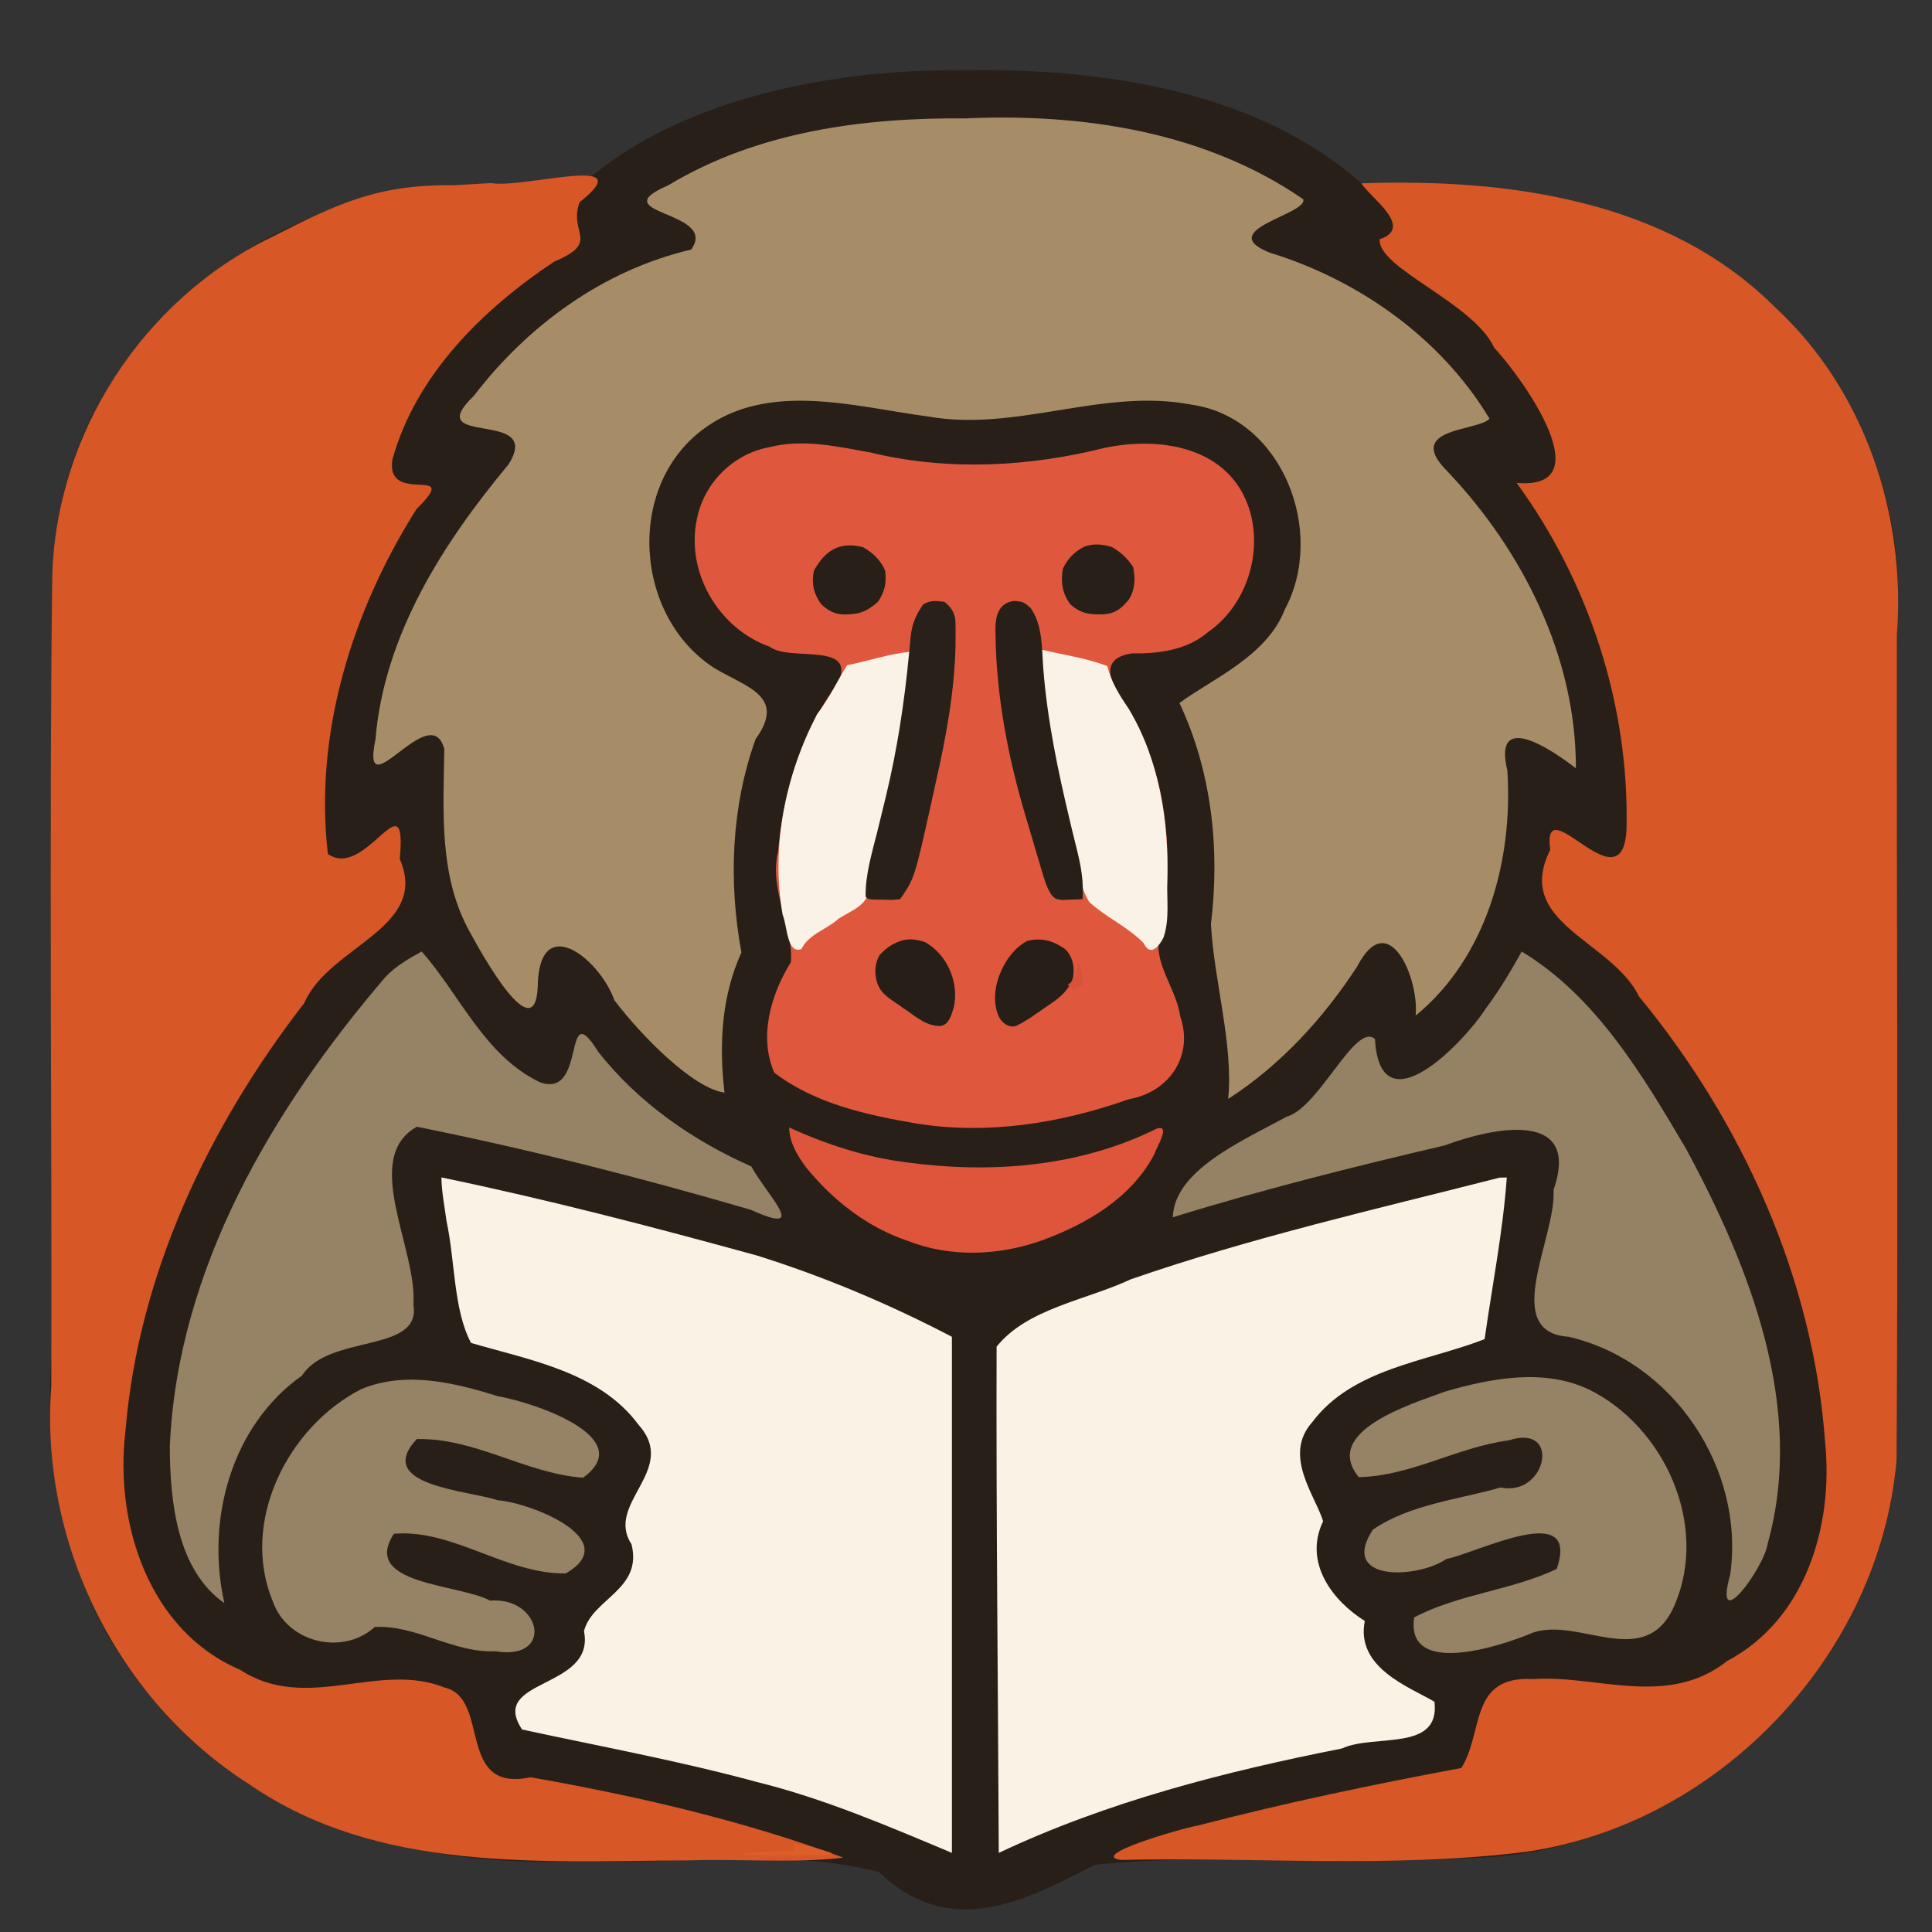
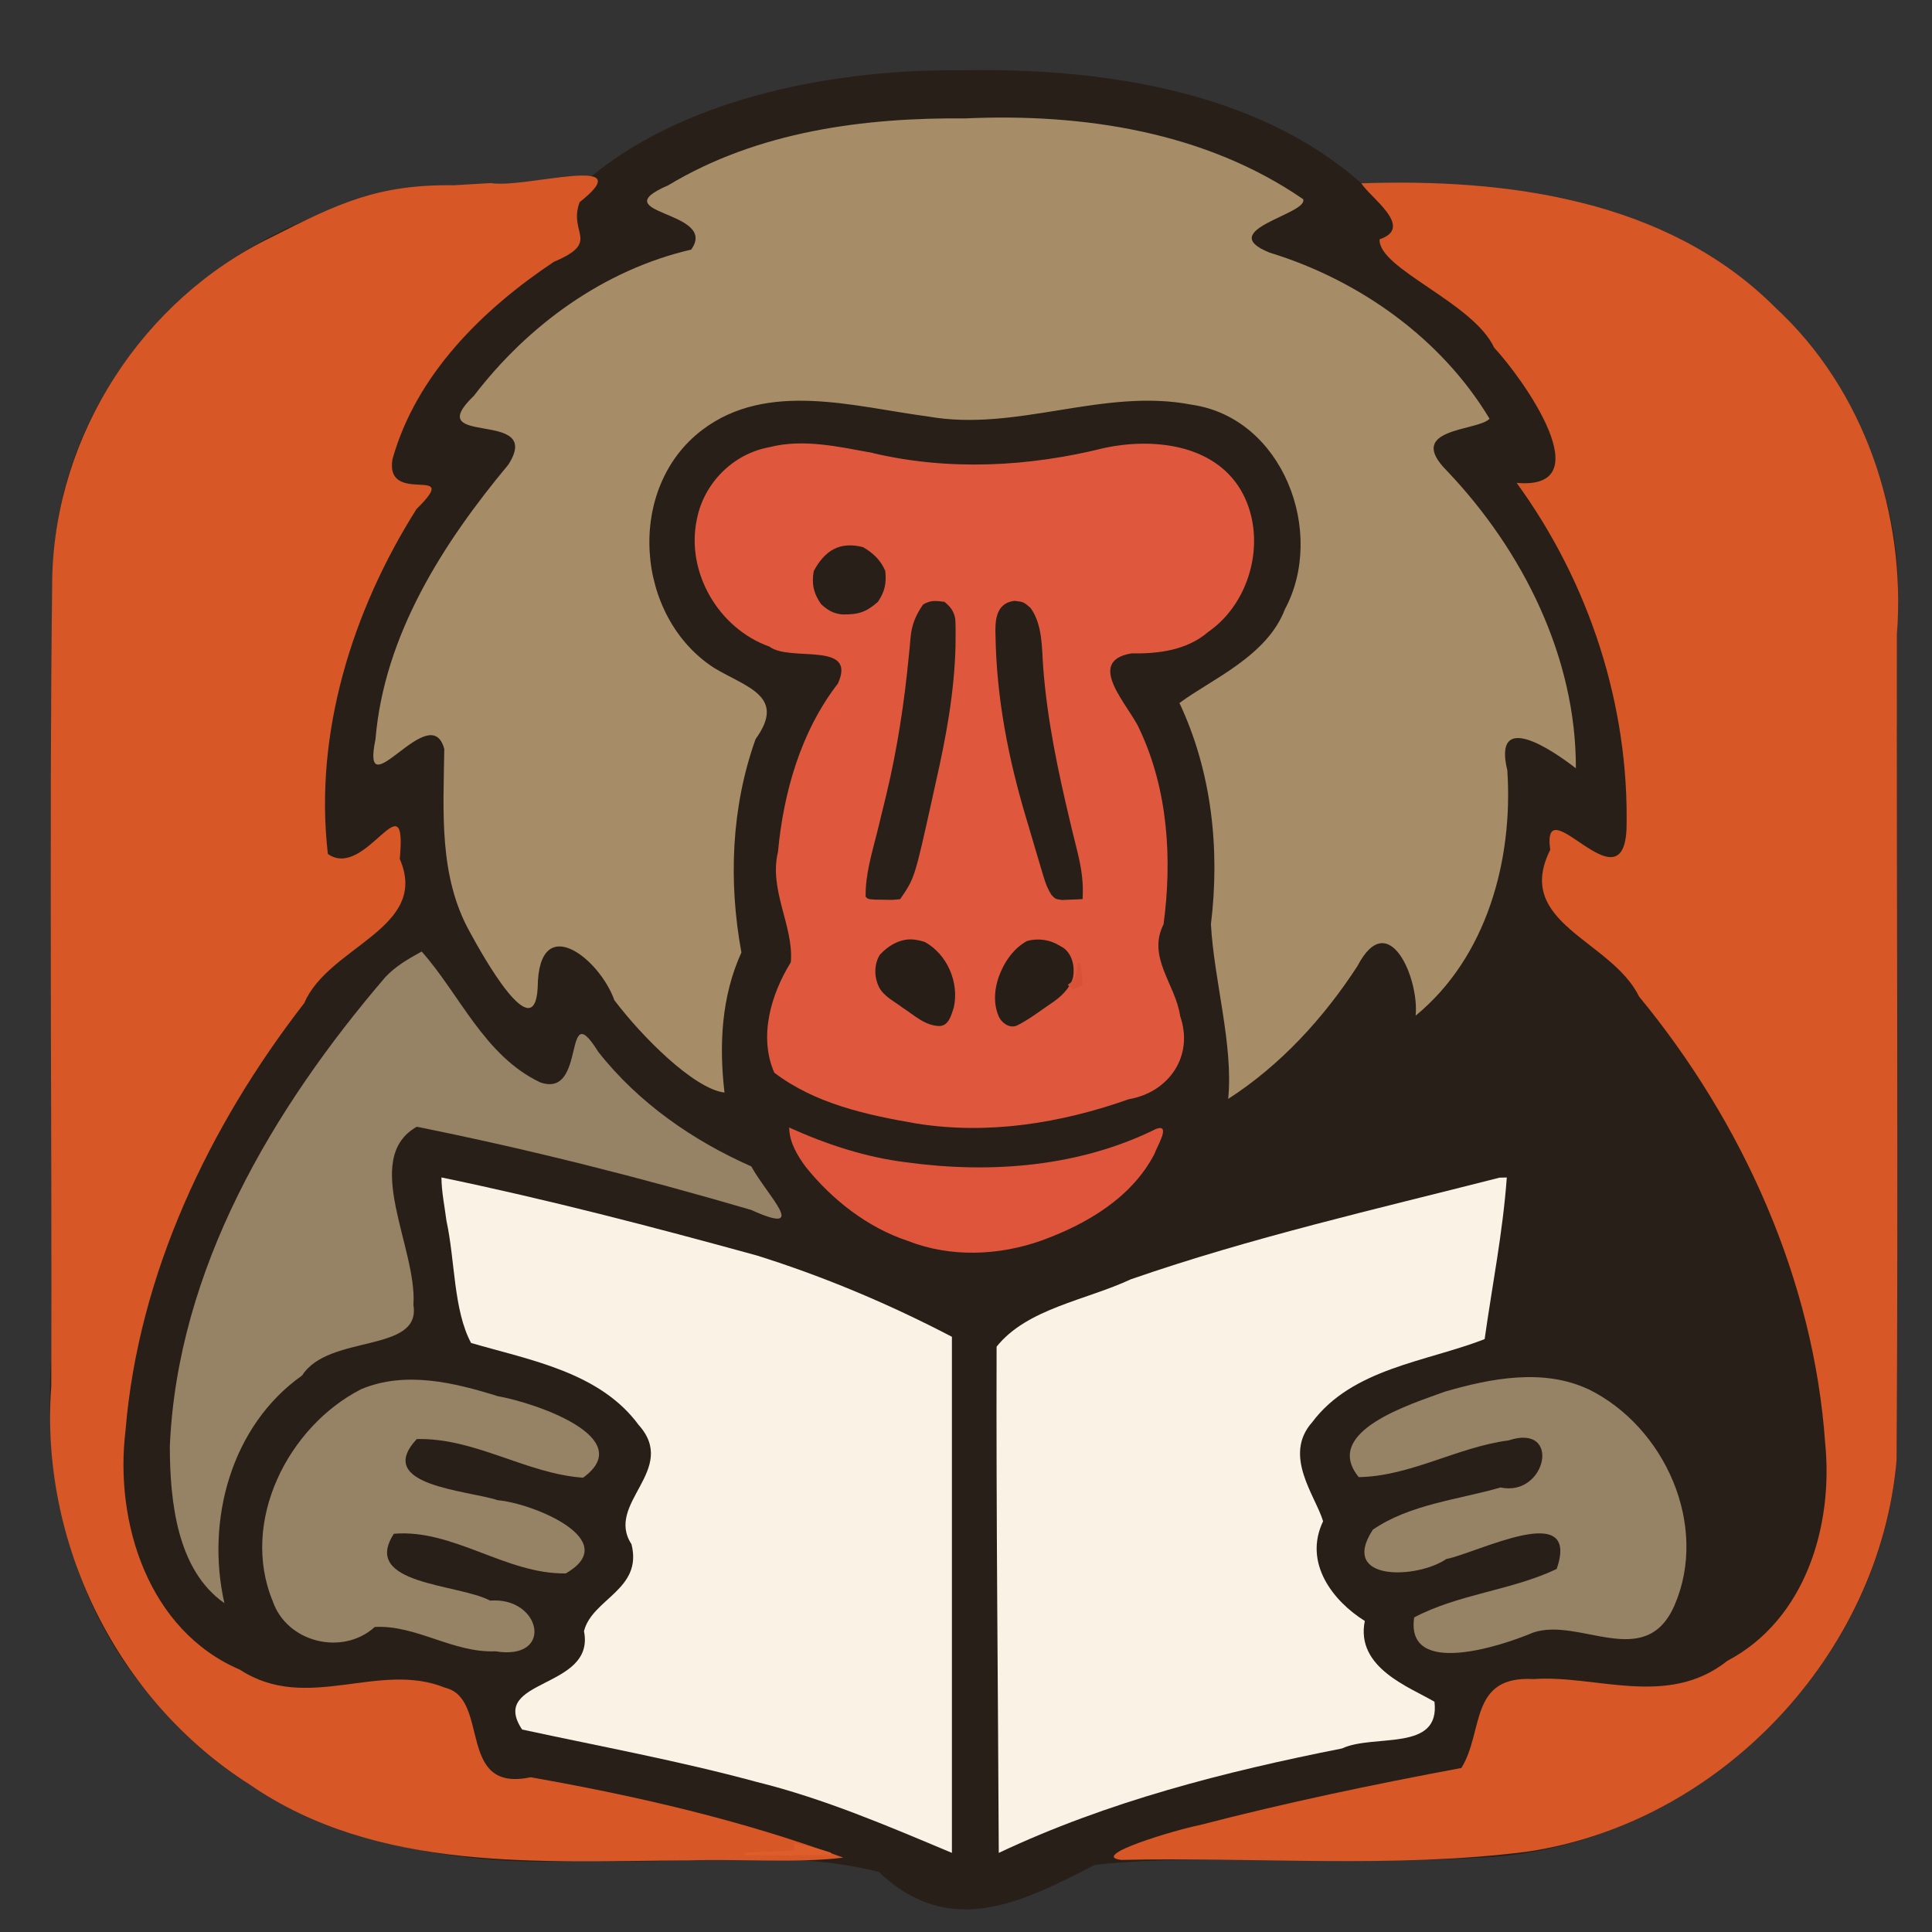
<svg xmlns="http://www.w3.org/2000/svg" xmlns:ns1="http://www.inkscape.org/namespaces/inkscape" xmlns:ns2="http://sodipodi.sourceforge.net/DTD/sodipodi-0.dtd" width="40" height="40" viewBox="0 0 10.583 10.583" version="1.1" id="svg8" ns1:version="0.92.5 (2060ec1f9f, 2020-04-08)" ns2:docname="plugin_icon.svg">
  <rect x="0" y="0" width="10.583" height="10.583" fill="#333333" stroke="none" />
  <defs id="defs2" />
  <ns2:namedview id="base" pagecolor="#ffffff" bordercolor="#666666" borderopacity="1.0" ns1:pageopacity="0.0" ns1:pageshadow="2" ns1:zoom="11.313709" ns1:cx="50.259787" ns1:cy="36.497148" ns1:document-units="mm" ns1:current-layer="layer1-2" showgrid="false" units="px" ns1:window-width="2560" ns1:window-height="1377" ns1:window-x="-8" ns1:window-y="-8" ns1:window-maximized="1" />
  <g ns1:label="Layer 1" ns1:groupmode="layer" id="layer1" transform="translate(0,-286.417)">
    <g transform="matrix(0.313,0,0,0.313,0.001,204.175)" id="layer1-2" ns1:label="Layer 1">
      <path style="fill:#281f18;stroke-width:0.042" d="m 16.829,263.984 c 2.37,-0.045 5.143,0.332 6.992,1.978 1.543,0.284 3.027,-0.114 4.52,0.583 2.942,0.989 5.106,3.923 4.853,7.044 -0.019,4.97 0.053,9.943 -0.023,14.911 -0.405,3.656 -3.699,6.659 -7.371,6.768 -2.21,0.141 -4.439,-0.101 -6.64,0.121 -1.276,0.658 -2.542,1.305 -3.783,0.127 -1.671,-0.433 -3.438,-0.109 -5.15,-0.204 -2.745,0.165 -5.718,-0.577 -7.518,-2.785 -1.475,-1.643 -1.967,-3.905 -1.813,-6.06 0.025,-4.615 -0.065,-9.233 0.035,-13.845 0.124,-3.03 2.491,-5.602 5.374,-6.336 1.394,-0.611 2.699,0.106 4.064,-0.463 1.703,-1.393 4.322,-1.863 6.461,-1.839 z" id="path817" ns1:connector-curvature="0" ns2:nodetypes="cccccccccccccccc" />
      <path style="fill:#a68c67;stroke-width:0.042" d="m 16.916,264.825 c 2.04,-0.088 4.174,0.235 5.887,1.415 0.096,0.261 -1.572,0.54 -0.587,0.935 1.563,0.479 3.002,1.497 3.849,2.907 -0.198,0.221 -1.505,0.154 -0.741,0.917 1.322,1.391 2.257,3.255 2.252,5.201 -0.432,-0.336 -1.455,-1.02 -1.2,0.036 0.104,1.562 -0.357,3.27 -1.605,4.293 0.067,-0.643 -0.471,-1.919 -1.018,-0.868 -0.592,0.911 -1.345,1.734 -2.262,2.325 0.094,-0.941 -0.25,-2.08 -0.302,-3.058 0.16,-1.309 0.015,-2.669 -0.551,-3.871 0.561,-0.416 1.531,-0.817 1.845,-1.639 0.724,-1.347 -0.034,-3.351 -1.629,-3.581 -1.551,-0.302 -3.062,0.482 -4.615,0.206 -1.287,-0.169 -2.807,-0.633 -3.951,0.234 -1.343,1.014 -1.186,3.269 0.209,4.168 0.568,0.34 1.267,0.492 0.723,1.244 -0.427,1.193 -0.476,2.497 -0.248,3.734 -0.351,0.769 -0.393,1.621 -0.296,2.452 -0.541,-0.068 -1.45,-0.985 -1.927,-1.616 -0.264,-0.74 -1.327,-1.57 -1.342,-0.229 -0.05,1.08 -0.958,-0.541 -1.183,-0.956 -0.554,-0.986 -0.466,-2.127 -0.452,-3.211 -0.241,-0.908 -1.472,1.117 -1.204,-0.171 0.152,-1.825 1.181,-3.432 2.324,-4.805 0.644,-1 -1.563,-0.285 -0.601,-1.207 0.946,-1.236 2.272,-2.202 3.802,-2.558 0.492,-0.687 -1.586,-0.612 -0.4,-1.126 1.567,-0.944 3.428,-1.188 5.226,-1.17 z" id="path819" ns1:connector-curvature="0" />
      <path style="fill:#d75726;stroke-width:0.042" d="m 8.586,265.958 c 0.588,0.101 2.659,-0.538 1.555,0.334 -0.206,0.551 0.385,0.691 -0.451,1.044 -1.248,0.833 -2.41,1.975 -2.825,3.456 -0.134,0.836 1.245,0.059 0.421,0.871 -1.123,1.776 -1.797,3.93 -1.551,6.036 0.661,0.469 1.395,-1.369 1.258,0.087 0.529,1.216 -1.244,1.522 -1.671,2.522 -1.669,2.153 -2.904,4.747 -3.129,7.486 -0.195,1.616 0.405,3.498 2.003,4.181 1.173,0.767 2.422,-0.159 3.589,0.315 0.8,0.189 0.189,1.845 1.498,1.567 1.854,0.328 3.704,0.752 5.472,1.407 -0.818,0.101 -1.817,0.019 -2.705,0.048 -2.594,0.013 -5.433,0.221 -7.683,-1.326 -2.319,-1.47 -3.679,-4.24 -3.473,-6.972 0.014,-4.717 -0.041,-9.436 0.017,-14.153 0.055,-2.506 1.582,-4.863 3.833,-5.954 1.181,-0.6 1.869,-0.928 3.196,-0.911 z" id="path821" ns1:connector-curvature="0" ns2:nodetypes="cccccccccccccccccccc" />
      <path style="fill:#d75726;stroke-width:0.042" d="m 23.821,265.962 c 2.55,-0.087 5.351,0.28 7.24,2.169 1.562,1.439 2.296,3.629 2.133,5.725 -0.007,4.819 0.027,9.639 -0.006,14.457 -0.293,3.4 -3.095,6.351 -6.466,6.847 -2.354,0.298 -4.736,0.09 -7.102,0.144 -0.59,-0.071 0.987,-0.536 1.361,-0.607 1.517,-0.394 3.052,-0.715 4.591,-1.002 0.397,-0.64 0.131,-1.619 1.261,-1.556 1.092,-0.079 2.345,0.513 3.392,-0.318 1.366,-0.719 1.858,-2.358 1.714,-3.808 -0.2,-2.859 -1.443,-5.617 -3.256,-7.817 -0.484,-0.991 -2.203,-1.28 -1.556,-2.569 -0.157,-1.151 1.27,1.047 1.335,-0.363 0.051,-2.161 -0.653,-4.316 -1.923,-6.059 1.503,0.132 0.117,-1.819 -0.393,-2.366 -0.368,-0.794 -2.034,-1.383 -2.005,-1.897 0.615,-0.208 -0.161,-0.725 -0.321,-0.981 z" id="path823" ns1:connector-curvature="0" />
      <path style="fill:#df583e;stroke-width:0.042" d="m 15.272,270.683 c 1.337,0.315 2.736,0.241 4.062,-0.092 0.833,-0.174 1.888,-0.07 2.371,0.727 0.481,0.809 0.208,1.96 -0.562,2.494 -0.374,0.323 -0.873,0.385 -1.347,0.377 -0.828,0.141 -0.028,0.926 0.145,1.331 0.497,1.054 0.572,2.267 0.419,3.409 -0.293,0.579 0.212,1.051 0.291,1.61 0.242,0.693 -0.194,1.331 -0.899,1.452 -1.187,0.42 -2.464,0.627 -3.718,0.425 -0.867,-0.148 -1.773,-0.346 -2.486,-0.889 -0.277,-0.63 -0.058,-1.374 0.289,-1.933 0.054,-0.63 -0.387,-1.259 -0.225,-1.93 0.097,-1.046 0.401,-2.109 1.049,-2.948 0.341,-0.748 -0.839,-0.371 -1.198,-0.646 -0.892,-0.316 -1.47,-1.307 -1.269,-2.236 0.125,-0.629 0.634,-1.139 1.268,-1.254 0.595,-0.153 1.22,-0.006 1.81,0.101 z" id="path825" ns1:connector-curvature="0" />
      <path style="fill:#fbf2e6;stroke-width:0.042" d="m 7.722,283.36 c 1.856,0.385 3.695,0.864 5.523,1.367 1.176,0.369 2.319,0.851 3.411,1.422 0,3.011 0,6.021 0,9.032 -1.119,-0.47 -2.241,-0.952 -3.426,-1.244 -1.351,-0.367 -2.729,-0.619 -4.096,-0.915 -0.601,-0.902 1.289,-0.695 1.083,-1.722 0.145,-0.57 1.033,-0.725 0.831,-1.522 -0.47,-0.718 0.833,-1.298 0.125,-2.087 -0.678,-0.922 -1.897,-1.133 -2.932,-1.434 -0.31,-0.577 -0.279,-1.445 -0.431,-2.138 -0.032,-0.252 -0.085,-0.503 -0.088,-0.757 z" id="path827" ns1:connector-curvature="0" />
      <path style="fill:#fbf2e6;stroke-width:0.042" d="m 26.367,283.36 c -0.068,0.951 -0.255,1.887 -0.388,2.83 -1.029,0.399 -2.31,0.51 -3.019,1.455 -0.517,0.584 0.059,1.286 0.192,1.732 -0.351,0.732 0.179,1.402 0.73,1.745 -0.167,0.824 0.798,1.163 1.219,1.414 0.106,0.886 -1.059,0.557 -1.617,0.817 -2.056,0.407 -4.106,0.93 -6.008,1.828 -0.013,-2.953 -0.047,-5.907 -0.038,-8.859 0.532,-0.669 1.573,-0.815 2.348,-1.179 2.11,-0.732 4.292,-1.227 6.453,-1.779 l 0.128,-0.003 z" id="path829" ns1:connector-curvature="0" />
-       <path style="fill:#958264;stroke-width:0.042" d="m 26.626,279.406 c 1.302,0.784 2.119,2.167 2.876,3.449 1.12,2.074 2.092,4.535 1.432,6.908 -0.065,0.442 -0.962,1.647 -0.657,0.546 0.262,-1.852 -1.001,-3.739 -2.83,-4.161 -1.203,-0.082 -0.209,-1.743 -0.262,-2.571 0.496,-1.427 -1.086,-1.085 -1.902,-0.778 -1.598,0.374 -3.192,0.772 -4.76,1.258 0.02,-0.821 1.225,-1.343 1.996,-1.762 0.573,-0.167 1.199,-1.662 1.541,-1.357 0.087,1.585 1.549,0.074 1.947,-0.545 0.233,-0.311 0.431,-0.647 0.621,-0.986 z" id="path831" ns1:connector-curvature="0" />
      <path style="fill:#968264;stroke-width:0.042" d="m 7.376,279.406 c 0.662,0.742 1.096,1.825 2.072,2.289 0.829,0.297 0.386,-1.553 1.016,-0.537 0.704,0.898 1.666,1.561 2.681,2.009 0.282,0.515 1.036,1.232 -0.004,0.761 -1.928,-0.564 -3.883,-1.06 -5.85,-1.455 -0.979,0.554 0.013,2.132 -0.059,3.118 0.141,0.851 -1.483,0.505 -1.947,1.234 -1.246,0.881 -1.689,2.539 -1.361,3.985 -0.829,-0.577 -0.953,-1.781 -0.955,-2.741 0.131,-3.099 1.799,-5.912 3.771,-8.214 0.179,-0.193 0.41,-0.324 0.637,-0.449 z" id="path833" ns1:connector-curvature="0" />
      <path style="fill:#968264;stroke-width:0.042" d="m 27.791,287.064 c 1.338,0.654 2.116,2.381 1.513,3.78 -0.508,1.173 -1.658,0.205 -2.475,0.481 -0.589,0.249 -2.238,0.781 -2.083,-0.265 0.776,-0.411 1.708,-0.473 2.494,-0.848 0.42,-1.22 -1.357,-0.292 -1.933,-0.173 -0.509,0.348 -1.882,0.4 -1.284,-0.515 0.651,-0.445 1.487,-0.523 2.235,-0.738 0.802,0.17 1.075,-1.131 0.14,-0.824 -0.898,0.118 -1.715,0.627 -2.622,0.643 -0.652,-0.8 0.911,-1.277 1.51,-1.497 0.797,-0.232 1.72,-0.41 2.504,-0.043 z" id="path835" ns1:connector-curvature="0" />
      <path style="fill:#968264;stroke-width:0.042" d="m 8.714,287.189 c 0.647,0.116 2.455,0.725 1.487,1.426 -0.996,-0.07 -1.893,-0.702 -2.911,-0.676 -0.757,0.816 0.89,0.895 1.413,1.069 0.615,0.052 2.209,0.7 1.195,1.282 -1.046,0.016 -1.968,-0.781 -3.008,-0.694 -0.582,0.894 1.128,0.873 1.684,1.17 0.896,-0.071 1.129,1.057 0.094,0.887 -0.74,0.032 -1.386,-0.464 -2.112,-0.426 -0.565,0.512 -1.539,0.273 -1.787,-0.453 -0.574,-1.39 0.267,-3.053 1.548,-3.708 0.774,-0.325 1.633,-0.115 2.397,0.124 z" id="path837" ns1:connector-curvature="0" />
      <path style="fill:#de553b;stroke-width:0.042" d="m 13.807,282.486 c 0.653,0.296 1.343,0.523 2.057,0.61 1.47,0.201 3.026,0.081 4.369,-0.587 0.264,-0.092 0.01,0.311 -0.033,0.441 -0.398,0.766 -1.189,1.229 -1.975,1.514 -0.748,0.266 -1.592,0.3 -2.337,0.008 -0.711,-0.236 -1.325,-0.718 -1.791,-1.297 -0.148,-0.201 -0.286,-0.432 -0.289,-0.689 z" id="path839" ns1:connector-curvature="0" />
-       <path style="fill:#faf2e7;stroke-width:0.042" d="m 15.922,274.161 c -0.015,1.395 -0.471,2.727 -0.729,4.085 0.048,0.339 -0.293,0.436 -0.518,0.584 -0.208,0.192 -0.528,0.272 -0.652,0.533 -0.258,0.093 -0.247,-0.408 -0.329,-0.598 -0.211,-1.193 0.048,-2.446 0.603,-3.513 0.206,-0.263 0.371,-0.616 0.526,-0.857 0.366,-0.071 0.727,-0.198 1.099,-0.234 z" id="path841" ns1:connector-curvature="0" />
-       <path style="fill:#faf2e6;stroke-width:0.042" d="m 18.21,274.12 c 0.389,0.095 0.791,0.146 1.165,0.291 0.068,0.276 0.213,0.51 0.375,0.746 0.535,0.899 0.704,1.965 0.676,2.998 -0.013,0.335 0.044,0.685 -0.067,1.007 -0.08,0.161 -0.232,0.339 -0.347,0.098 -0.279,-0.287 -0.655,-0.45 -0.949,-0.716 -0.185,-0.282 -0.187,-0.642 -0.283,-0.961 -0.231,-1.064 -0.504,-2.127 -0.57,-3.218 -0.002,-0.082 -0.002,-0.165 -6.41e-4,-0.247 z" id="path843" ns1:connector-curvature="0" />
      <path style="fill:#292119;stroke-width:0.042" ns1:connector-curvature="0" d="m 16.526,273.287 c 0.108,0.089 0.164,0.163 0.189,0.299 0.007,0.116 0.007,0.23 0.005,0.346 -4.75e-4,0.043 -9.07e-4,0.087 -0.001,0.132 -0.019,0.796 -0.165,1.592 -0.342,2.368 -0.024,0.108 -0.048,0.216 -0.071,0.324 -0.303,1.367 -0.303,1.367 -0.556,1.734 -0.13,0.014 -0.13,0.014 -0.283,0.01 -0.051,-6.4e-4 -0.102,-10e-4 -0.154,-0.002 -0.124,-0.008 -0.124,-0.008 -0.167,-0.05 -0.007,-0.384 0.11,-0.764 0.203,-1.134 0.045,-0.181 0.089,-0.363 0.133,-0.545 0.009,-0.035 0.017,-0.071 0.026,-0.107 0.193,-0.804 0.316,-1.618 0.395,-2.439 0.004,-0.036 0.007,-0.072 0.011,-0.109 0.006,-0.067 0.012,-0.133 0.018,-0.2 0.021,-0.227 0.089,-0.392 0.219,-0.58 0.129,-0.08 0.23,-0.067 0.378,-0.047 z" id="path845" />
      <path style="fill:#282018;stroke-width:0.042" ns1:connector-curvature="0" d="m 17.746,273.269 c 0.162,0.018 0.162,0.018 0.283,0.12 0.217,0.295 0.199,0.706 0.225,1.052 0.071,0.919 0.259,1.812 0.474,2.709 0.007,0.029 0.014,0.059 0.021,0.089 0.033,0.139 0.067,0.277 0.102,0.415 0.07,0.284 0.111,0.543 0.092,0.835 -0.076,0.005 -0.153,0.008 -0.229,0.01 -0.043,0.002 -0.085,0.004 -0.129,0.006 -0.116,-0.016 -0.116,-0.016 -0.184,-0.086 -0.069,-0.106 -0.104,-0.2 -0.14,-0.32 -0.014,-0.045 -0.027,-0.089 -0.041,-0.135 -0.014,-0.048 -0.028,-0.096 -0.043,-0.145 -0.015,-0.05 -0.03,-0.1 -0.045,-0.151 -0.046,-0.156 -0.092,-0.312 -0.138,-0.468 -0.014,-0.047 -0.028,-0.094 -0.043,-0.143 -0.31,-1.039 -0.516,-2.101 -0.532,-3.184 -7.77e-4,-0.031 -0.002,-0.062 -0.002,-0.093 4.32e-4,-0.247 0.053,-0.474 0.329,-0.51 z" id="path847" />
      <path style="fill:#261e17;stroke-width:0.042" d="m 16.181,279.239 c 0.393,0.216 0.605,0.709 0.508,1.145 -0.042,0.128 -0.085,0.323 -0.252,0.326 -0.25,-0.003 -0.441,-0.19 -0.64,-0.318 -0.145,-0.112 -0.329,-0.195 -0.417,-0.363 -0.086,-0.174 -0.089,-0.398 0.014,-0.565 0.159,-0.174 0.393,-0.307 0.636,-0.261 0.051,0.007 0.102,0.02 0.152,0.036 z" id="path849" ns1:connector-curvature="0" />
      <path style="fill:#261e17;stroke-width:0.042" d="m 18.61,279.344 c 0.156,0.115 0.198,0.33 0.167,0.511 -0.056,0.203 -0.218,0.35 -0.388,0.462 -0.191,0.129 -0.374,0.273 -0.58,0.377 -0.132,0.073 -0.284,-0.035 -0.336,-0.158 -0.107,-0.249 -0.066,-0.542 0.042,-0.784 0.095,-0.217 0.247,-0.417 0.458,-0.531 0.194,-0.053 0.405,-0.021 0.575,0.087 0.021,0.012 0.041,0.024 0.062,0.036 z" id="path851" ns1:connector-curvature="0" />
-       <path style="fill:#282018;stroke-width:0.042" ns1:connector-curvature="0" d="m 19.461,272.33 c 0.157,0.091 0.268,0.198 0.367,0.346 0.039,0.204 0.038,0.394 -0.078,0.574 -0.13,0.152 -0.218,0.234 -0.43,0.255 -0.249,0.007 -0.402,-0.006 -0.593,-0.176 -0.143,-0.197 -0.168,-0.391 -0.129,-0.624 0.09,-0.183 0.203,-0.299 0.389,-0.39 0.166,-0.051 0.311,-0.038 0.474,0.015 z" id="path853" />
      <path style="fill:#281f18;stroke-width:0.042" ns1:connector-curvature="0" d="m 15.102,272.33 c 0.179,0.105 0.308,0.228 0.388,0.416 0.021,0.218 -0.006,0.357 -0.129,0.541 -0.212,0.185 -0.343,0.223 -0.624,0.22 -0.163,-0.017 -0.25,-0.072 -0.369,-0.178 -0.132,-0.186 -0.171,-0.362 -0.129,-0.583 0.195,-0.361 0.456,-0.521 0.863,-0.416 z" id="path855" />
      <path style="fill:#dd5e2b;stroke-width:0.042" ns1:connector-curvature="0" d="m 13.894,295.013 c 0.221,0.044 0.435,0.093 0.647,0.166 0,0.014 0,0.028 0,0.042 -0.499,0 -0.997,0 -1.511,0 0,-0.014 0,-0.028 0,-0.042 0.427,-0.021 0.427,-0.021 0.863,-0.042 0,-0.041 0,-0.082 0,-0.125 z" id="path861" />
      <path style="fill:#d85238;stroke-width:0.042" ns1:connector-curvature="0" d="m 18.857,279.614 c 0.014,0 0.028,0 0.043,0 0.023,0.127 0.043,0.245 0.043,0.375 -0.085,0.041 -0.085,0.041 -0.173,0.083 -0.028,-0.028 -0.057,-0.055 -0.086,-0.083 0.02,-0.015 0.041,-0.031 0.062,-0.047 0.09,-0.104 0.095,-0.195 0.111,-0.328 z" id="path975" />
    </g>
  </g>
</svg>